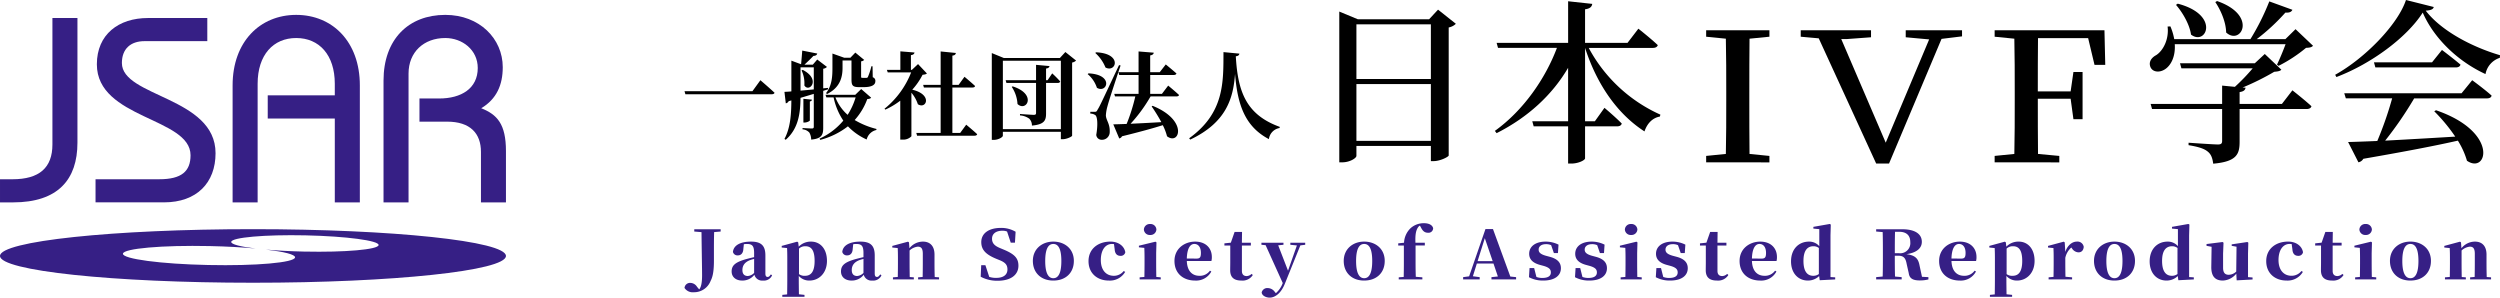
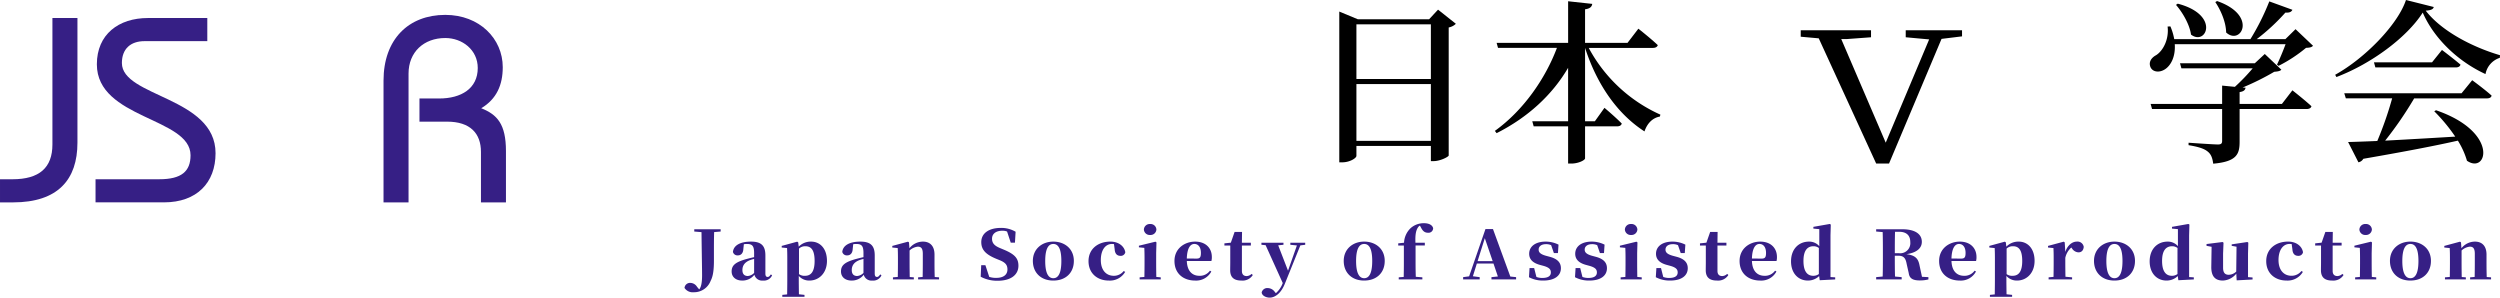
<svg xmlns="http://www.w3.org/2000/svg" width="840" height="100" viewBox="0 0 840 100">
  <defs>
    <clipPath id="clip-logo">
      <rect width="840" height="100" />
    </clipPath>
  </defs>
  <g id="logo" clip-path="url(#clip-logo)">
    <g id="グループ_12" data-name="グループ 12">
      <g id="グループ_5" data-name="グループ 5" transform="translate(-793.999 669.806)">
        <g id="グループ_4" data-name="グループ 4" transform="translate(793.999 -664.806)">
          <path id="パス_1" data-name="パス 1" d="M26.021,3.434V45.315c0,12.374-6.528,20.06-21.645,20.06H0v-7.77H4.2c9.034,0,13.413-3.894,13.413-11.678V3.434Z" transform="translate(0.001 -2.375)" fill="#361f85" />
          <path id="パス_2" data-name="パス 2" d="M102.852,57.6h21.46c7.424,0,10.462-2.655,10.462-8.048,0-12.722-31.478-12.189-31.478-30.572,0-10.071,7.332-15.551,17.173-15.551h19.936V11.2h-21.1c-4.649,0-7.6,2.571-7.6,7.345,0,11.394,31.47,11.394,31.47,30.3,0,9.891-6.25,16.522-17.342,16.522H102.852Z" transform="translate(-70.751 -2.374)" fill="#361f85" />
-           <path id="パス_3" data-name="パス 3" d="M250.411,63V23.679C250.411,9.012,259.622,0,271.785,0s21.378,9.012,21.378,23.679V63h-8.415V34.817H262.214V27.025h22.533V23.146c0-9.723-5.267-15.371-12.963-15.371S258.82,13.422,258.82,23.146V63Z" transform="translate(-172.255)" fill="#361f85" />
          <path id="パス_4" data-name="パス 4" d="M412.879,63V22.087C412.879,8.212,421.283,0,433.623,0c11.541,0,19.317,8.036,19.317,17.58,0,5.924-2.053,10.7-7.233,13.784,5.358,2.127,8.308,5.309,8.308,14.4V63h-8.4V46.033c0-6.192-3.579-10.158-11.36-10.158h-9.3V28.092h6.622c7.416,0,12.963-3.351,12.963-10.243,0-6.095-5.19-10.075-10.915-10.075-7.243,0-12.34,4.764-12.34,11.936V63Z" transform="translate(-284.015)" fill="#361f85" />
        </g>
-         <path id="パス_39" data-name="パス 39" d="M85.508,263.793c-46.94,0-85,4.023-85,9s38.06,9,85,9,85-4.025,85-9-38.055-9-85-9m17.23,7.532c-4.747-.1-9.174-.346-12.907-.672,6.075.71,9.9,1.65,9.816,2.621-.141,1.756-13.205,2.909-29.178,2.561-15.971-.331-28.793-2.047-28.654-3.8s13.2-2.9,29.173-2.563c5.676.12,10.952.414,15.4.82-5.082-.609-8.251-1.412-8.184-2.224.119-1.5,11.293-2.485,24.978-2.2,13.666.3,24.655,1.753,24.538,3.26s-11.306,2.493-24.98,2.192" transform="translate(793.491 -856.599)" fill="#361f85" />
      </g>
-       <path id="パス_45" data-name="パス 45" d="M1.26-16.1l.291,1.02H30.505c.549,0,.9-.159,1-.51-1.777-1.658-4.75-4.208-4.75-4.208l-2.682,3.7Zm47.859.956c4.75-2.327,5.235-6.217,5.235-8.863v-2.423H57.36v6.249c0,2.04.259,2.71,2.585,2.71H61.4c2.811,0,3.975-.765,3.975-1.977a1.219,1.219,0,0,0-.873-1.339l-.065-3.7h-.388a22.01,22.01,0,0,1-1.163,3.571c-.129.255-.259.319-.452.319h-1.39c-.388,0-.452-.064-.452-.414v-5.133a1.635,1.635,0,0,0,1.034-.478L58.652-29.08,57-27.359H54.9l-3.942-1.4v4.75c0,2.742-.1,5.962-2.133,8.512Zm-8.531-7.938a10.131,10.131,0,0,1,.937,5.037c1.583,2.582,5.752-1.977-.549-5.228Zm-.355-1.052h4.46v7.428c-1.583.159-3.1.287-4.46.414Zm7.626,7.906,1.648-.51-.065-.478-1.583.159v-6.6a2.105,2.105,0,0,0,1.26-.606l-3.264-2.487-1.487,1.722H41.557c.969-.893,2.23-2.1,3.005-2.933.743-.032,1.163-.287,1.293-.8l-5.041-.988c-.1,1.339-.259,3.252-.388,4.591l-3.264-1.211v10.329c-.969.1-1.745.128-2.327.159l.452,3.858a1.4,1.4,0,0,0,.969-.733l.9-.255C37.13-8.39,36.839-3.767,34.836-.069l.42.287c4.427-3.858,4.912-9.277,4.977-14.091q2.424-.717,4.46-1.339V-4.181c0,.414-.162.606-.646.606-.549,0-3.135-.159-3.135-.159v.446A3.391,3.391,0,0,1,43.205-2.2,4.831,4.831,0,0,1,43.819.154c3.587-.319,4.039-1.658,4.039-3.985Zm-4.492,3.571c.485-.1.646-.287.711-.606L41.2-13.554v7.97h.452c.743,0,1.713-.478,1.713-.7Zm15.382-1.371a23.011,23.011,0,0,1-2.682,5.866,14.9,14.9,0,0,1-4.1-5.866Zm1.874-2.806-2,1.945H48.634l.291.861h2.424a22.1,22.1,0,0,0,3.264,7.811A22.593,22.593,0,0,1,46.631-.164l.226.414a25.768,25.768,0,0,0,9.307-4.559,20.081,20.081,0,0,0,6.3,4.431A4.3,4.3,0,0,1,65.7-3.066l.065-.351a27.191,27.191,0,0,1-7.336-3,21.55,21.55,0,0,0,4.233-7.046c.743-.064,1.066-.159,1.293-.478Zm19.1-8.385-2.068,1.945H77.33V-28.22c.872-.128,1.131-.446,1.2-.893l-4.75-.383v6.217H69.252l.291.861H77.4a29.4,29.4,0,0,1-8.951,12.21l.291.287a25.636,25.636,0,0,0,5.009-3V.154h.711A3.8,3.8,0,0,0,77.492-.961V-15.595a11.547,11.547,0,0,1,2.165,3.858c2.811,1.849,5.106-3.22-1.874-4.878a23.226,23.226,0,0,0,3.458-5.005c.776-.1,1.163-.159,1.454-.446ZM93.876-2.077H91.258V-17.348H97.98c.485,0,.84-.159.9-.51C97.56-19.1,95.33-20.951,95.33-20.951l-1.971,2.71h-2.1V-28.06c.84-.1,1.1-.414,1.163-.893l-5.106-.51v11.222H81.435l.259.893h5.623V-2.077H79.14l.259.925H98.691c.452,0,.808-.159.9-.51-1.357-1.275-3.684-3.188-3.684-3.188ZM111.2-17.571a11.517,11.517,0,0,1,1.939,5.77c3.005,2.774,6.657-3.284-1.616-5.93ZM123.251-19.8h-.517v-3.921c.776-.1,1.066-.383,1.163-.829l-4.524-.414V-19.8H109.161l.259.925h9.953V-8.8c0,.446-.162.638-.743.638-.776,0-4.653-.287-4.653-.287v.478a5.946,5.946,0,0,1,3.135,1.116,3.2,3.2,0,0,1,.872,2.3c4.169-.383,4.75-1.722,4.75-4.049V-18.879h3.91c.452,0,.743-.159.84-.51A37.46,37.46,0,0,0,124.8-22.1ZM108.224-3.353V-26.339H127.71V-3.353Zm21-25.919-1.842,2.009h-18.84l-4.039-1.658V.25h.646c1.583,0,3.07-.925,3.07-1.4V-2.46H127.71V.027h.582c1.422,0,3.167-.893,3.2-1.18v-24.58a2.512,2.512,0,0,0,1.325-.67Zm10.05.319a13.16,13.16,0,0,1,3.425,4.878c3.555,1.913,5.849-4.718-3.167-5.1Zm-2.553,7.109a10.078,10.078,0,0,1,3.1,4.591c3.393,2.04,5.881-4.463-2.844-4.846Zm10.535-3.029C140.8-11.132,140.8-11.132,140.022-9.856c-.323.638-.452.67-.937.67H137.6v.606a2.992,2.992,0,0,1,1.68.51c.743.51.9,3.348.323,6.631A1.8,1.8,0,0,0,141.38.218a2.6,2.6,0,0,0,2.747-2.646c.1-2.806-1.228-3.889-1.293-5.547a14.127,14.127,0,0,1,.549-3.124c.452-1.817,3.005-9.5,4.395-13.645Zm19.292,10.521c.452,0,.776-.159.873-.478-1.357-1.275-3.652-3.156-3.652-3.156l-2.1,2.774h-3.942v-6.344h7.917c.452,0,.808-.159.9-.51-1.357-1.211-3.587-3.029-3.587-3.029l-2.036,2.614h-3.2v-5.643c.872-.159,1.131-.478,1.2-.925l-5.106-.414v6.982h-6.754l.259.925h6.5v6.344h-8.176l.259.861h6.819a60.576,60.576,0,0,1-2.908,9.245c-1.874.064-3.425.128-4.492.128l2,4.75a1.387,1.387,0,0,0,.937-.733c6.108-1.5,10.47-2.71,13.7-3.73a18.318,18.318,0,0,1,1.422,3.73c4.2,3.188,7.239-5.356-4.847-10.234l-.323.191a57.948,57.948,0,0,1,3.264,5.292c-3.781.223-7.4.414-10.341.542a50.9,50.9,0,0,0,6.722-9.182Zm15.8-14.888C182.323-19.1,182.646-8.8,170.819-.292l.355.446c12.151-5.739,14.477-13.9,15.059-22.094.808,10.17,3.232,17.662,11.375,21.934a4.328,4.328,0,0,1,3.587-3.73l.065-.383c-11.052-4.017-14.089-11.445-14.768-23.719.84-.1,1.131-.414,1.2-.893Z" transform="translate(228.74 46.75)" />
      <path id="パス_46" data-name="パス 46" d="M-251.545-15.546h-8.864v.767l2.428.2c.1,8.461.194,12.342.194,14.531,0,2.527-.34,3.994-.971,4.716l-.728-.88a2.7,2.7,0,0,0-2.186-1.309,1.848,1.848,0,0,0-2.016,1.692A3.29,3.29,0,0,0-260.6,5.618,5.97,5.97,0,0,0-254.9,1.76c.777-1.467,1.093-3.52,1.093-6.792V-7.807c0-2.279,0-4.58.073-6.792l2.186-.181ZM-240.3-.88A3.3,3.3,0,0,1-242.414.158c-1.141,0-1.821-.632-1.821-1.986,0-1.647.9-2.708,2.6-3.362a12.129,12.129,0,0,1,1.336-.384Zm-5.2-9.183.389-.135Zm10.831,9.68c-.461.677-.729.857-1.093.857-.461,0-.753-.293-.753-1.151V-6.747c0-3.272-1.384-4.648-4.833-4.648-3.764,0-5.877,1.354-6.071,3.475a1.564,1.564,0,0,0,1.676,1.151c.923,0,1.748-.609,1.821-2.144l.17-1.6a5.362,5.362,0,0,1,1.02-.09c1.846,0,2.428.7,2.428,3.046v1.376c-.85.2-1.7.406-2.38.587-3.91,1.06-5.172,2.166-5.172,4.219,0,1.9,1.457,3.069,3.545,3.069a5.048,5.048,0,0,0,4.1-1.963,2.669,2.669,0,0,0,2.865,1.963,3,3,0,0,0,3.084-1.76Zm9.446-8.664a2.979,2.979,0,0,1,2.161-.79c1.918,0,3.084,1.264,3.084,4.941,0,3.768-1.336,4.986-3.23,4.986a3.089,3.089,0,0,1-2.016-.564Zm-.267-2.1-.34-.226-5.2,1.421v.542l1.8.181c.049,1.083.073,1.85.073,3.317V1.466c0,1.376-.024,3.091-.049,4.874l-1.627.158v.654h7.455V6.5l-1.87-.2c-.024-1.76-.049-3.475-.049-4.829V.135a4.646,4.646,0,0,0,3.57,1.557c3.205,0,5.9-2.5,5.9-6.611,0-4.174-2.356-6.476-5.318-6.476A5.606,5.606,0,0,0-225.318-9.7ZM-203.56-.88A3.3,3.3,0,0,1-205.672.158c-1.141,0-1.821-.632-1.821-1.986,0-1.647.9-2.708,2.6-3.362a12.128,12.128,0,0,1,1.336-.384Zm-5.2-9.183.389-.135Zm10.831,9.68c-.461.677-.729.857-1.093.857-.461,0-.753-.293-.753-1.151V-6.747c0-3.272-1.384-4.648-4.832-4.648-3.764,0-5.877,1.354-6.071,3.475A1.564,1.564,0,0,0-209-6.769c.923,0,1.748-.609,1.821-2.144l.17-1.6a5.362,5.362,0,0,1,1.02-.09c1.846,0,2.428.7,2.428,3.046v1.376c-.85.2-1.7.406-2.38.587-3.91,1.06-5.173,2.166-5.173,4.219,0,1.9,1.457,3.069,3.545,3.069a5.048,5.048,0,0,0,4.1-1.963A2.669,2.669,0,0,0-200.6,1.692a3,3,0,0,0,3.084-1.76Zm18.31.88c-.049-1.309-.073-3.227-.073-4.558V-7.04c0-2.956-1.578-4.355-3.885-4.355a5.774,5.774,0,0,0-4.541,2.234l-.146-1.986-.34-.226-5.27,1.421v.542l1.821.181c.049,1.083.073,1.828.073,3.294v1.873c0,1.264-.024,3.2-.049,4.535l-1.627.135v.7h7.018v-.7L-188.018.5c-.024-1.331-.049-3.294-.049-4.558V-8.416A4.824,4.824,0,0,1-185.3-9.7c1.141,0,1.676.632,1.676,2.392v3.249c0,1.309-.024,3.227-.049,4.535l-1.53.135v.7h7.042v-.7Zm21.88-9.747c-1.7-.722-2.623-1.557-2.623-3.114,0-1.692,1.36-2.685,3.473-2.685a3.909,3.909,0,0,1,1.578.271l1.239,3.745h1.408l.219-3.678A9.485,9.485,0,0,0-157.372-16c-3.958,0-6.605,1.737-6.605,4.783,0,2.708,1.724,4.219,4.978,5.573l1.166.474c1.943.79,2.647,1.6,2.647,3.136,0,1.76-1.336,2.82-3.74,2.82a7.088,7.088,0,0,1-2.38-.338l-1.287-3.926H-164l-.17,3.881a11.677,11.677,0,0,0,5.658,1.354c4.565,0,7.018-2.053,7.018-5.054,0-2.55-1.336-3.9-4.954-5.415Zm17.97,10.943c4.128,0,6.9-2.572,6.9-6.611s-3.06-6.476-6.9-6.476c-3.813,0-6.872,2.482-6.872,6.476C-146.638-.948-143.918,1.692-139.766,1.692Zm0-.79c-1.748,0-2.72-1.85-2.72-5.776,0-3.949.971-5.731,2.72-5.731s2.7,1.782,2.7,5.731C-137.07-.948-138.017.9-139.766.9Zm20.617-9.725c.1,1.67.947,2.211,1.967,2.211a1.521,1.521,0,0,0,1.6-1.2c-.316-2.031-2.258-3.588-5-3.588-4.055,0-7.358,2.369-7.358,6.566s3.084,6.521,6.775,6.521a5.933,5.933,0,0,0,5.537-2.911l-.486-.293A4.179,4.179,0,0,1-119.44.09c-2.6,0-4.371-1.918-4.371-5.28,0-3.452,1.578-5.415,3.74-5.415.219,0,.437.023.68.045Zm11.9-4.806a1.953,1.953,0,0,0,2.113-1.828,1.956,1.956,0,0,0-2.113-1.85,1.948,1.948,0,0,0-2.088,1.85A1.945,1.945,0,0,0-107.25-13.628Zm2.088,14.1c-.024-1.309-.049-3.272-.049-4.535V-7.536l.1-3.61-.34-.226-5.561,1.354v.542l1.821.181c.049,1.151.073,1.986.073,3.43v1.805c0,1.264-.024,3.2-.049,4.535l-1.6.135v.7h7.091v-.7Zm10.248-6.182c.1-3.5,1.19-4.9,2.526-4.9,1.287,0,2.21,1.038,2.21,3,0,1.4-.291,1.918-1.433,1.918Zm7.771,4.084A4.133,4.133,0,0,1-90.688.09c-2.283,0-4.1-1.444-4.225-4.964h8.257a4.735,4.735,0,0,0,.146-1.376c0-2.866-1.967-5.144-5.61-5.144-3.473,0-6.945,2.256-6.945,6.5,0,4.219,2.963,6.588,6.969,6.588a5.769,5.769,0,0,0,5.415-3.046ZM-73.155-.542A2.5,2.5,0,0,1-74.806.18c-.971,0-1.6-.519-1.6-1.737v-8.529H-73.4v-.925h-3.011l.049-3.633h-2.5l-1.263,3.61-2.161.226v.722h1.967V-4.31c0,.948-.024,1.6-.024,2.459-.024,2.5,1.311,3.542,3.788,3.542A4.042,4.042,0,0,0-72.742-.181Zm18.019-10.469h-5v.677l2.21.226-2.987,8.484-3.3-8.529,1.773-.181v-.677h-7.407v.677l1.408.135,5.755,12.726A8.24,8.24,0,0,1-65,5.934l-.389-.474a2.935,2.935,0,0,0-2.283-1.241,1.938,1.938,0,0,0-2.088,1.444c.049,1.015,1.336,1.76,2.7,1.76,1.481,0,3.618-1.06,5.051-4.58l5.245-12.974,1.627-.2Zm19.816,12.7c4.128,0,6.9-2.572,6.9-6.611s-3.06-6.476-6.9-6.476c-3.813,0-6.872,2.482-6.872,6.476C-42.193-.948-39.473,1.692-35.321,1.692Zm0-.79c-1.748,0-2.72-1.85-2.72-5.776,0-3.949.971-5.731,2.72-5.731s2.7,1.782,2.7,5.731C-32.625-.948-33.572.9-35.321.9Zm11.438-11.71v.722h1.894v6.024c0,1.512-.024,3.023-.049,4.535l-1.676.135v.7h7.941v-.7l-2.21-.181c-.049-1.512-.073-3-.073-4.49v-6.024h3.108v-.925H-18.1c-.1-2.572.121-4.152.947-5.28a1.6,1.6,0,0,1,.559-.474l.389.7c.631,1.264,1.36,1.692,2.307,1.692a1.546,1.546,0,0,0,1.748-1.534c-.316-1.218-1.651-1.67-3.108-1.67a6.623,6.623,0,0,0-4.42,1.625,7.262,7.262,0,0,0-2.258,4.941ZM2.781-4.829l2.428-7.717L7.856-4.829Zm11,5.167L7.953-15.614H5.428L-.061.27-2.076.541v.767H3.485V.541L1.2.248,2.538-4.039H8.123L9.6.316,7.443.541v.767h8.281V.541Zm11.9-6.995C23.786-7.2,23.3-7.875,23.3-8.71c0-1.128.971-1.828,2.453-1.828A4.048,4.048,0,0,1,27.5-10.2l.923,2.662h1.36l.194-2.843a9.668,9.668,0,0,0-4.3-1.015c-3.57,0-5.561,1.715-5.561,4.084,0,1.918,1.287,3.069,3.473,3.7L25-3.227c1.943.564,2.4,1.241,2.4,2.189C27.4.2,26.385.812,24.539.812A5.454,5.454,0,0,1,22.548.474L21.795-2.5H20.241L20.046.564a9.931,9.931,0,0,0,4.808,1.128c3.667,0,5.925-1.534,5.925-4.152,0-1.85-1.117-3.114-3.667-3.813Zm15.469,0c-1.894-.542-2.38-1.218-2.38-2.053,0-1.128.971-1.828,2.453-1.828a4.048,4.048,0,0,1,1.748.338l.923,2.662h1.36l.194-2.843a9.668,9.668,0,0,0-4.3-1.015c-3.57,0-5.561,1.715-5.561,4.084,0,1.918,1.287,3.069,3.473,3.7l1.408.384c1.943.564,2.4,1.241,2.4,2.189,0,1.241-1.02,1.85-2.865,1.85A5.454,5.454,0,0,1,38.016.474L37.264-2.5H35.71L35.515.564a9.931,9.931,0,0,0,4.808,1.128c3.667,0,5.925-1.534,5.925-4.152,0-1.85-1.117-3.114-3.667-3.813Zm13.21-6.972a1.953,1.953,0,0,0,2.113-1.828,1.956,1.956,0,0,0-2.113-1.85,1.948,1.948,0,0,0-2.088,1.85A1.945,1.945,0,0,0,54.36-13.628ZM56.448.474C56.424-.835,56.4-2.8,56.4-4.062V-7.536l.1-3.61-.34-.226L50.6-10.018v.542l1.821.181c.049,1.151.073,1.986.073,3.43v1.805c0,1.264-.024,3.2-.049,4.535l-1.6.135v.7h7.091v-.7ZM68.3-6.656C66.4-7.2,65.919-7.875,65.919-8.71c0-1.128.971-1.828,2.453-1.828a4.048,4.048,0,0,1,1.748.338l.923,2.662H72.4l.194-2.843a9.668,9.668,0,0,0-4.3-1.015c-3.57,0-5.561,1.715-5.561,4.084,0,1.918,1.287,3.069,3.473,3.7l1.408.384c1.943.564,2.4,1.241,2.4,2.189C70.023.2,69,.812,67.157.812A5.454,5.454,0,0,1,65.166.474L64.413-2.5H62.859L62.665.564a9.931,9.931,0,0,0,4.808,1.128C71.14,1.692,73.4.158,73.4-2.46c0-1.85-1.117-3.114-3.667-3.813ZM86.633-.542A2.5,2.5,0,0,1,84.982.18c-.971,0-1.6-.519-1.6-1.737v-8.529H86.39v-.925H83.379l.049-3.633h-2.5l-1.263,3.61-2.161.226v.722h1.967V-4.31c0,.948-.024,1.6-.024,2.459-.024,2.5,1.311,3.542,3.788,3.542A4.042,4.042,0,0,0,87.046-.181Zm8.329-5.167c.1-3.5,1.19-4.9,2.526-4.9,1.287,0,2.21,1.038,2.21,3,0,1.4-.291,1.918-1.433,1.918Zm7.771,4.084A4.133,4.133,0,0,1,99.188.09c-2.283,0-4.1-1.444-4.225-4.964h8.257a4.735,4.735,0,0,0,.146-1.376c0-2.866-1.967-5.144-5.61-5.144-3.473,0-6.945,2.256-6.945,6.5,0,4.219,2.963,6.588,6.969,6.588a5.769,5.769,0,0,0,5.415-3.046ZM117.449-.5a3.072,3.072,0,0,1-1.894.587c-1.87,0-3.278-1.309-3.278-4.986,0-3.791,1.53-4.941,3.375-4.941a2.942,2.942,0,0,1,1.8.587Zm3.91,1.015V-13.516l.1-3.61-.34-.2-5.512.97v.587l1.991.181V-9.86a4.443,4.443,0,0,0-3.473-1.534C110.8-11.395,108.1-9,108.1-4.761c0,4.084,2.5,6.453,5.682,6.453A5.413,5.413,0,0,0,117.546.18l.194,1.4,5.2-.271v-.7Zm21.613-8.01c0-2.595,0-4.919.073-7.2h1.384c2.453,0,3.74,1.218,3.74,3.452A3.41,3.41,0,0,1,144.4-7.491ZM152.1.428l-.8-3.723c-.413-2.234-1.238-3.475-4.42-3.881,3.813-.542,5.172-2.279,5.172-4.129,0-2.685-2.331-4.242-6.605-4.242h-8.742v.767l2.186.181c.073,2.324.073,4.648.073,6.995v.993c0,2.347,0,4.671-.073,6.949l-2.186.2v.767h8.572V.541l-2.234-.2c-.073-2.3-.073-4.625-.073-6.995h1.19c1.87,0,2.453.9,2.793,2.753l.7,3.114c.243,1.828,1.481,2.437,3.715,2.437a11.328,11.328,0,0,0,2.89-.338V.541Zm9.908-6.137c.1-3.5,1.19-4.9,2.526-4.9,1.287,0,2.21,1.038,2.21,3,0,1.4-.291,1.918-1.433,1.918Zm7.771,4.084A4.133,4.133,0,0,1,166.235.09c-2.283,0-4.1-1.444-4.225-4.964h8.257a4.735,4.735,0,0,0,.146-1.376c0-2.866-1.967-5.144-5.61-5.144-3.473,0-6.945,2.256-6.945,6.5,0,4.219,2.963,6.588,6.969,6.588a5.769,5.769,0,0,0,5.415-3.046Zm10.758-7.423a2.979,2.979,0,0,1,2.161-.79c1.918,0,3.084,1.264,3.084,4.941,0,3.768-1.336,4.986-3.23,4.986a3.089,3.089,0,0,1-2.016-.564Zm-.267-2.1-.34-.226-5.2,1.421v.542l1.8.181c.049,1.083.073,1.85.073,3.317V1.466c0,1.376-.024,3.091-.049,4.874l-1.627.158v.654h7.455V6.5l-1.87-.2c-.024-1.76-.049-3.475-.049-4.829V.135a4.646,4.646,0,0,0,3.57,1.557c3.205,0,5.9-2.5,5.9-6.611,0-4.174-2.356-6.476-5.318-6.476A5.606,5.606,0,0,0,180.441-9.7Zm19.791,0-.34-.226-5.27,1.421v.542l1.821.181c.049,1.083.073,1.828.073,3.294v1.873c0,1.264-.024,3.2-.049,4.513l-1.651.158v.7h7.892v-.7l-2.234-.2c-.024-1.331-.049-3.227-.049-4.468V-5.934a6.371,6.371,0,0,1,2.016-3.475l.219.271a2.759,2.759,0,0,0,2.161,1.354c1.214,0,1.7-.835,1.8-1.828a2.1,2.1,0,0,0-2.356-1.782c-1.457,0-3.108,1.173-3.837,3.475ZM216.77,1.692c4.128,0,6.9-2.572,6.9-6.611s-3.06-6.476-6.9-6.476c-3.813,0-6.872,2.482-6.872,6.476C209.9-.948,212.618,1.692,216.77,1.692Zm0-.79c-1.748,0-2.72-1.85-2.72-5.776,0-3.949.971-5.731,2.72-5.731s2.7,1.782,2.7,5.731C219.466-.948,218.519.9,216.77.9ZM237.946-.5a3.072,3.072,0,0,1-1.894.587c-1.87,0-3.278-1.309-3.278-4.986,0-3.791,1.53-4.941,3.376-4.941a2.942,2.942,0,0,1,1.8.587Zm3.91,1.015V-13.516l.1-3.61-.34-.2-5.512.97v.587l1.991.181V-9.86a4.443,4.443,0,0,0-3.473-1.534c-3.327,0-6.022,2.392-6.022,6.634,0,4.084,2.5,6.453,5.682,6.453A5.413,5.413,0,0,0,238.043.18l.194,1.4,5.2-.271v-.7Zm19.791.023v-7.9l.1-3.678-.316-.226-5.27.79v.5l1.627.293-.1,8.348a3.731,3.731,0,0,1-2.5,1.083c-1.166,0-1.918-.564-1.918-2.369V-7.356l.146-3.678-.316-.226-5.391.677v.609l1.7.316-.1,6.7c-.049,3.43,1.481,4.648,3.91,4.648a6.1,6.1,0,0,0,4.493-2.324l.121,2.256,5.342-.293V.654Zm14.91-9.364c.1,1.67.947,2.211,1.967,2.211a1.521,1.521,0,0,0,1.6-1.2c-.316-2.031-2.258-3.588-5-3.588-4.055,0-7.358,2.369-7.358,6.566s3.084,6.521,6.775,6.521a5.933,5.933,0,0,0,5.537-2.911l-.486-.293a4.179,4.179,0,0,1-3.327,1.6c-2.6,0-4.371-1.918-4.371-5.28,0-3.452,1.578-5.415,3.74-5.415.219,0,.437.023.68.045Zm16.78,8.281a2.5,2.5,0,0,1-1.651.722c-.971,0-1.6-.519-1.6-1.737v-8.529h3.011v-.925h-3.011l.049-3.633h-2.5l-1.263,3.61-2.161.226v.722h1.967V-4.31c0,.948-.024,1.6-.024,2.459-.024,2.5,1.311,3.542,3.788,3.542A4.042,4.042,0,0,0,293.75-.181Zm7.819-13.087a1.953,1.953,0,0,0,2.113-1.828,1.956,1.956,0,0,0-2.113-1.85,1.948,1.948,0,0,0-2.088,1.85A1.945,1.945,0,0,0,301.157-13.628Zm2.088,14.1c-.024-1.309-.049-3.272-.049-4.535V-7.536l.1-3.61-.34-.226-5.561,1.354v.542l1.821.181c.049,1.151.073,1.986.073,3.43v1.805c0,1.264-.024,3.2-.049,4.535l-1.6.135v.7h7.091v-.7Zm12.968,1.218c4.128,0,6.9-2.572,6.9-6.611s-3.06-6.476-6.9-6.476c-3.813,0-6.872,2.482-6.872,6.476C309.34-.948,312.06,1.692,316.213,1.692Zm0-.79c-1.748,0-2.72-1.85-2.72-5.776,0-3.949.971-5.731,2.72-5.731s2.7,1.782,2.7,5.731C318.908-.948,317.961.9,316.213.9ZM341.856.5c-.049-1.309-.073-3.227-.073-4.558V-7.04c0-2.956-1.578-4.355-3.885-4.355a5.774,5.774,0,0,0-4.541,2.234l-.146-1.986-.34-.226L327.6-9.951v.542l1.821.181c.049,1.083.073,1.828.073,3.294v1.873c0,1.264-.024,3.2-.049,4.535L327.82.609v.7h7.018v-.7L333.454.5c-.024-1.331-.049-3.294-.049-4.558V-8.416A4.824,4.824,0,0,1,336.174-9.7c1.141,0,1.676.632,1.676,2.392v3.249c0,1.309-.024,3.227-.048,4.535l-1.53.135v.7h7.042v-.7Z" transform="translate(493.686 92.577)" fill="#361f85" />
      <g id="グループ_6" data-name="グループ 6" transform="translate(-654.288 689.464)">
        <path id="パス_44" data-name="パス 44" d="M21.043-7.116V-26.193H46.062V-7.116ZM46.062-46.268V-27.9H21.043V-46.268ZM48.47-51.2l-3,3.228H21.513l-6.225-2.583V.1h1c2.525,0,4.757-1.409,4.757-2.172V-5.414H46.062V-.307H47c2.173,0,4.933-1.409,5.051-1.878V-45.211a4.8,4.8,0,0,0,2.408-1.233Zm72.186,12.855c.822,0,1.468-.293,1.644-.939-2.408-2.289-6.519-5.518-6.519-5.518l-3.641,4.755H97.869v-11.27c1.762-.235,2.29-.939,2.408-1.82l-8.1-.88v13.97H68.152l.47,1.7H88.413C84.537-28.013,77.137-17.33,67.565-10.462l.587.763c10.571-5.342,18.735-12.914,24.02-21.953V-13.69H80.133l.47,1.7h11.57V.515h1.116c2.29,0,4.581-1.115,4.581-1.761V-11.988h10.747c.822,0,1.409-.293,1.586-.939-2.173-2.231-5.814-5.283-5.814-5.283l-3.23,4.52H97.869V-38.344c4.111,12.62,11.041,22.305,19.968,28.058.94-2.818,2.819-4.578,5.168-4.989l.176-.646A50.9,50.9,0,0,1,99.1-38.344Z" transform="translate(1089 -635.023)" />
        <path id="パス_42" data-name="パス 42" d="M54.9-47.168H35.98v2.351l7.873.723L29.261-9.4,14.314-44.214h1.908l8.1-.6v-2.351H.7V-45l6.056.543,19.3,42.075h4.315L48.016-44.275l6.889-.844Z" transform="translate(1258.631 -632.127)" />
-         <path id="パス_41" data-name="パス 41" d="M34.489-44.518l2.139,8.974h3.61L39.97-47.168H3.072V-45l6.618.662c.134,5.9.134,11.925.134,17.827v3.072c0,6.023,0,11.985-.134,17.827l-6.618.662v2.168H24.8V-4.949l-7.152-.662c-.067-5.962-.067-11.985-.067-18.55H28.607l.936,6.866h3.075v-15.84H29.543l-.936,6.5H17.577c0-6.2,0-12.106.067-17.887Z" transform="translate(1321.415 -632.127)" />
-         <path id="パス_43" data-name="パス 43" d="M24.329-45v-2.168H3.072V-45l6.618.662c.134,5.9.134,11.925.134,17.827v3.072c0,6.023,0,11.985-.134,17.827l-6.618.662v2.168H24.329V-4.949l-6.684-.662c-.067-5.9-.067-11.925-.067-17.827V-26.51c0-6.083,0-11.985.067-17.827Z" transform="translate(1224.484 -632.127)" />
        <path id="パス_40" data-name="パス 40" d="M24.457-53.76c1.821,2.7,3.582,6.692,3.641,10.213,4.933,4.52,10.806-5.752-3.054-10.566Zm-13.214.939c2.173,2.465,4.581,6.574,5.051,9.979,5.109,3.933,9.925-6.633-4.463-10.39Zm35.59,33.282H32.62V-23.53c1.292-.176,1.879-.646,2-1.467l-1-.059a85.306,85.306,0,0,0,10.63-5.283c1.292-.117,1.938-.235,2.408-.7l-5.579-5.283-3.348,3.111H12.593l.47,1.7H37.025a66.2,66.2,0,0,1-5.99,6.222L26.747-25.7v6.163H2.727l.47,1.7h23.55V-7.153c0,.88-.294,1.233-1.41,1.233-1.527,0-9.867-.587-9.867-.587v.822c3.582.587,5.344,1.233,6.46,2.172,1.175.939,1.586,2.289,1.821,4.05,7.811-.7,8.868-3.111,8.868-7.337V-17.836H55.113c.881,0,1.468-.293,1.644-.939-2.349-2.172-6.4-5.342-6.4-5.342Zm4.581-25.123-3.406,3.346H38.375a68.529,68.529,0,0,0,9.632-8.922c1.292.117,2.056-.235,2.349-.939L42.6-53.994a79.837,79.837,0,0,1-6.343,12.679H10.655A19.5,19.5,0,0,0,9.363-45.6l-.94.059c.529,4.285-1.527,8.159-3.876,9.626-1.527.822-2.584,2.231-1.879,3.991.763,1.761,3.113,1.937,4.933.7,1.879-1.233,3.524-4.168,3.23-8.394H48.066c-.822,2.231-2,5.048-2.878,6.868l.529.411a49.063,49.063,0,0,0,9.221-6.046c1.233-.059,1.879-.176,2.349-.7Zm55.778,21.542H67.784l.529,1.7H83.876A118.335,118.335,0,0,1,78.884-7.095c-4.111.176-7.459.293-9.808.352L72.541.066a2.377,2.377,0,0,0,1.644-1.174c14.213-2.465,24.255-4.4,31.773-6.1a27.1,27.1,0,0,1,3.054,6.75c6.754,4.7,10.982-9.626-10.4-16.964l-.587.352a57.8,57.8,0,0,1,7.048,8.511c-8.692.528-16.914,1-23.55,1.35a123.633,123.633,0,0,0,9.749-14.2h24.431c.881,0,1.468-.293,1.586-.939-2.408-2.172-6.519-5.165-6.519-5.165Zm-9.925-10.39h-19.5l.47,1.7h27.016c.822,0,1.41-.293,1.586-.939-2.408-2.054-6.225-4.931-6.225-4.931ZM88.516-54.464c-2.643,8.1-13.625,19.488-23.785,25.123l.411.763c11.628-4.4,23.668-13.266,29.012-21.66,3.759,8.687,11.863,16.435,21.084,20.662a7.094,7.094,0,0,1,4.816-5.459l.059-.88c-9.221-2.7-19.674-8.1-24.96-14.968,1.762-.117,2.525-.47,2.7-1.233Z" transform="translate(1374.176 -635)" />
      </g>
    </g>
  </g>
</svg>